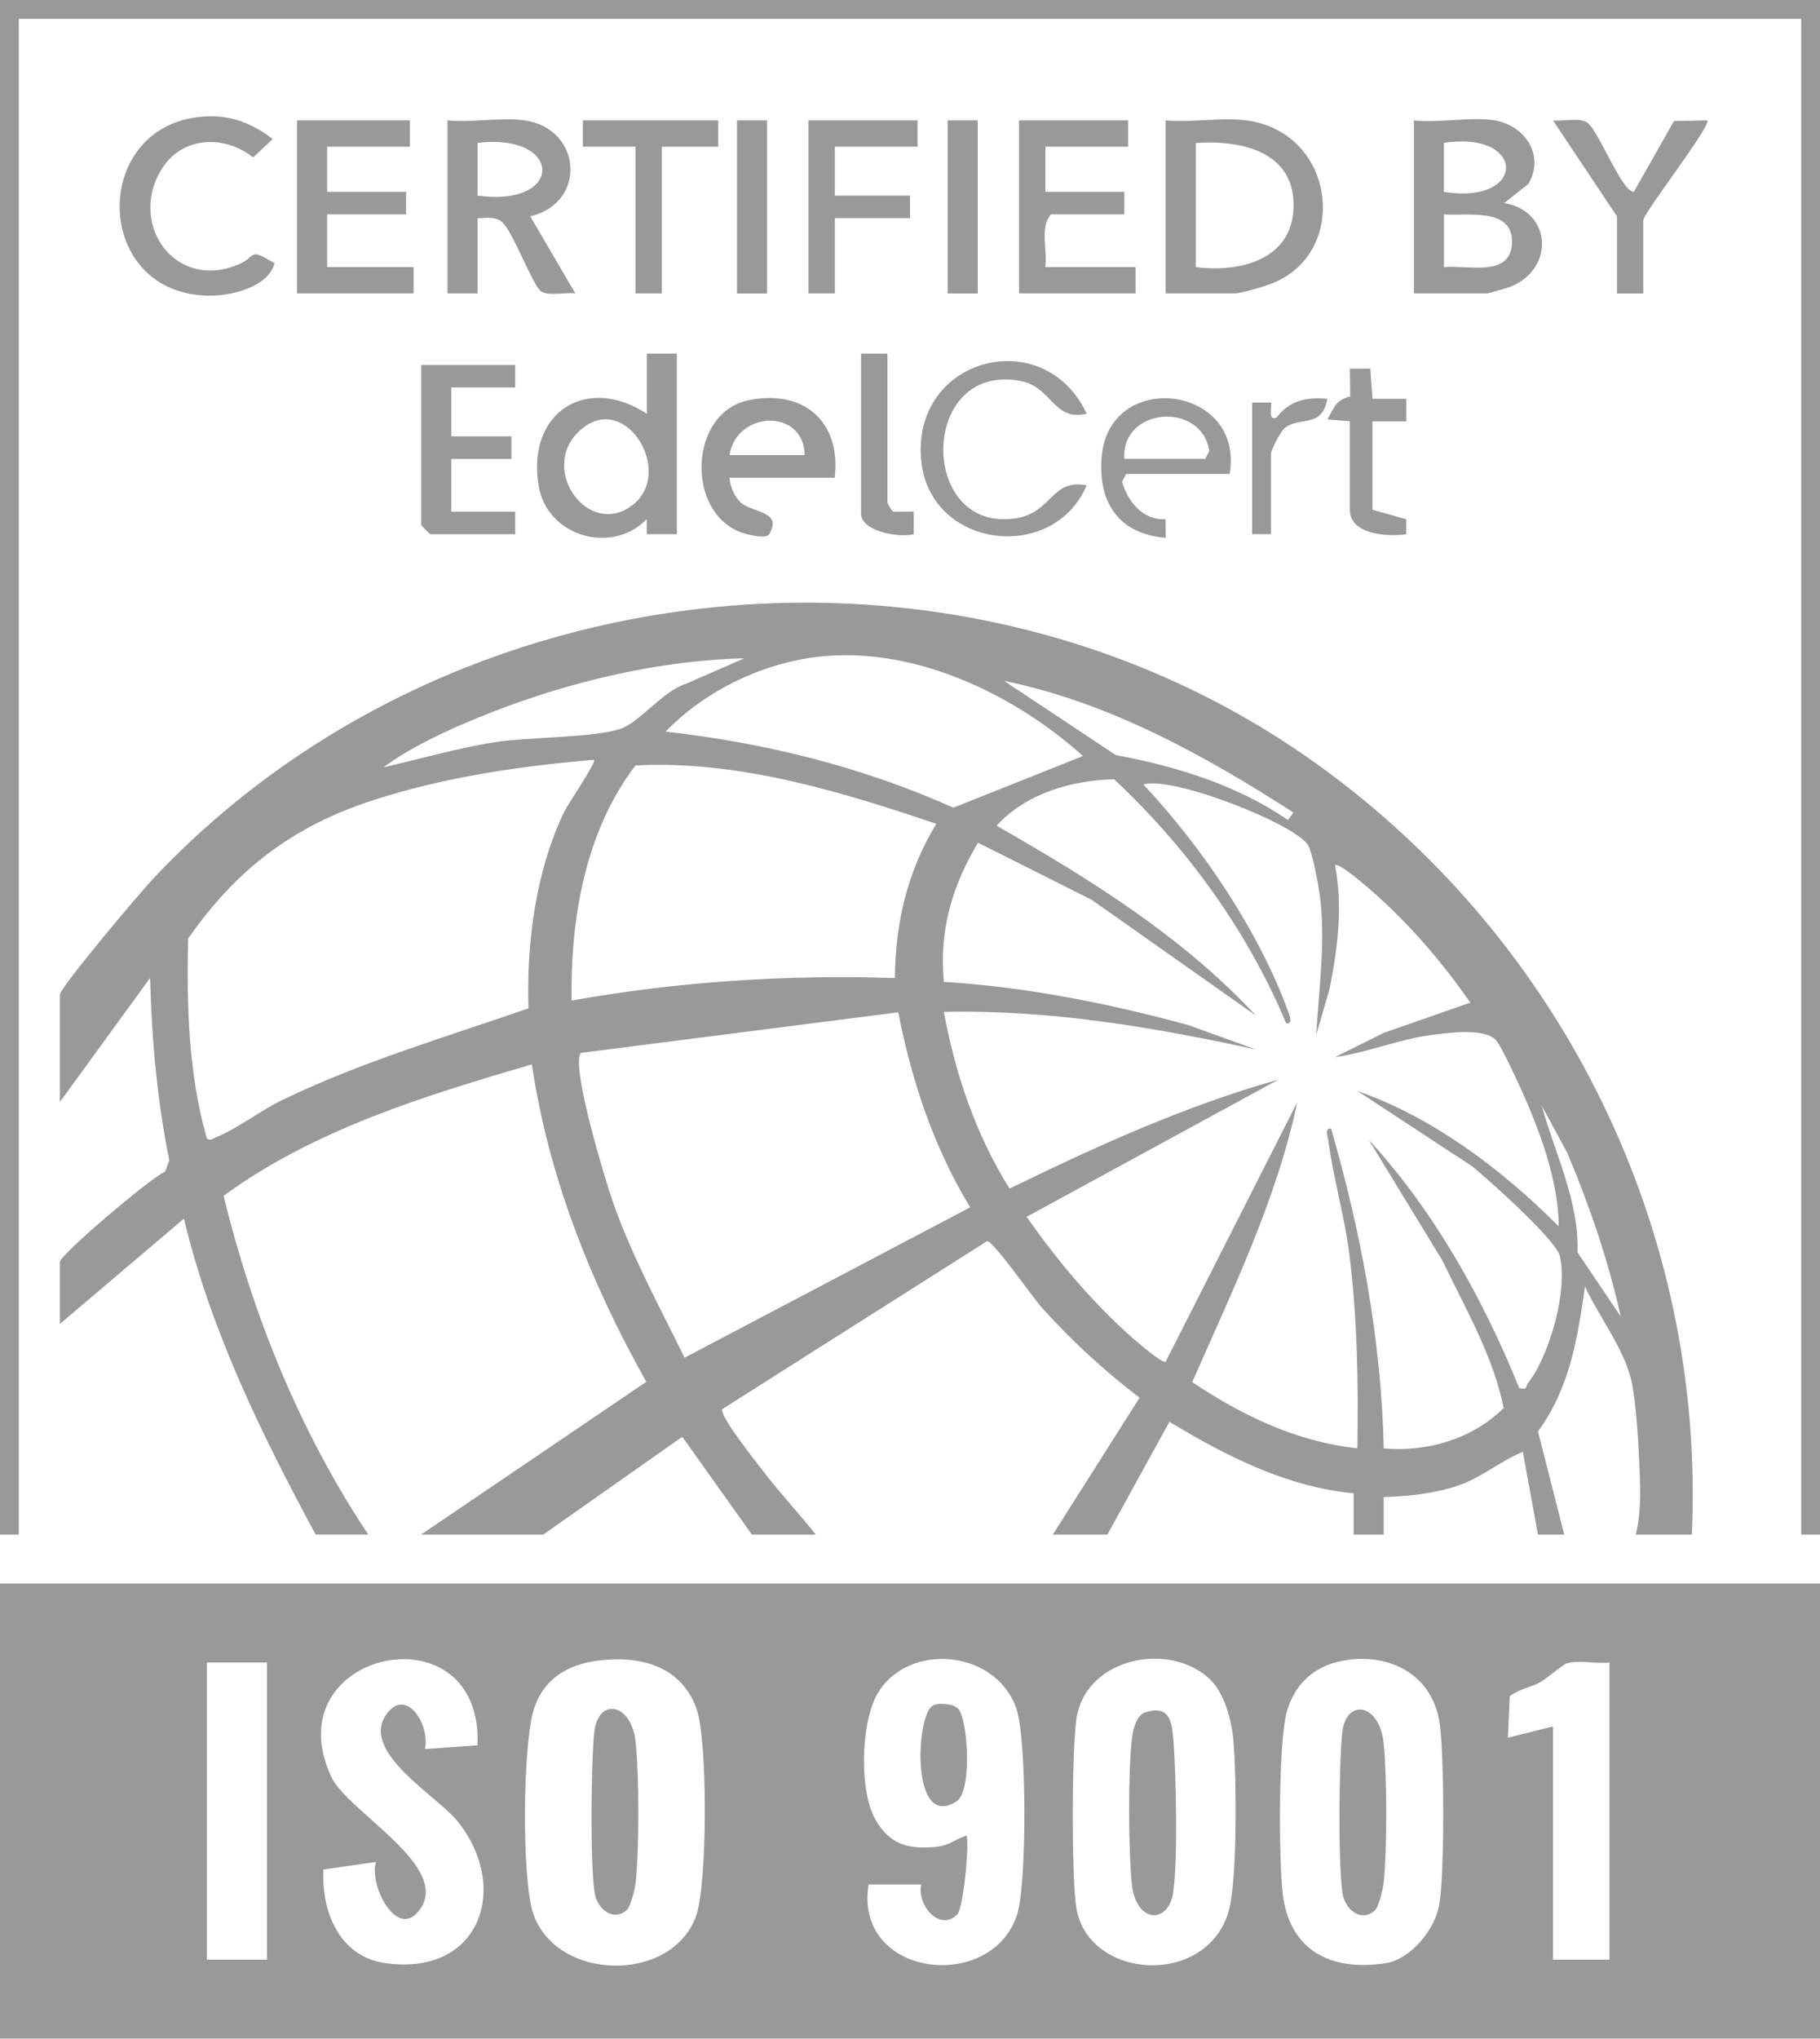
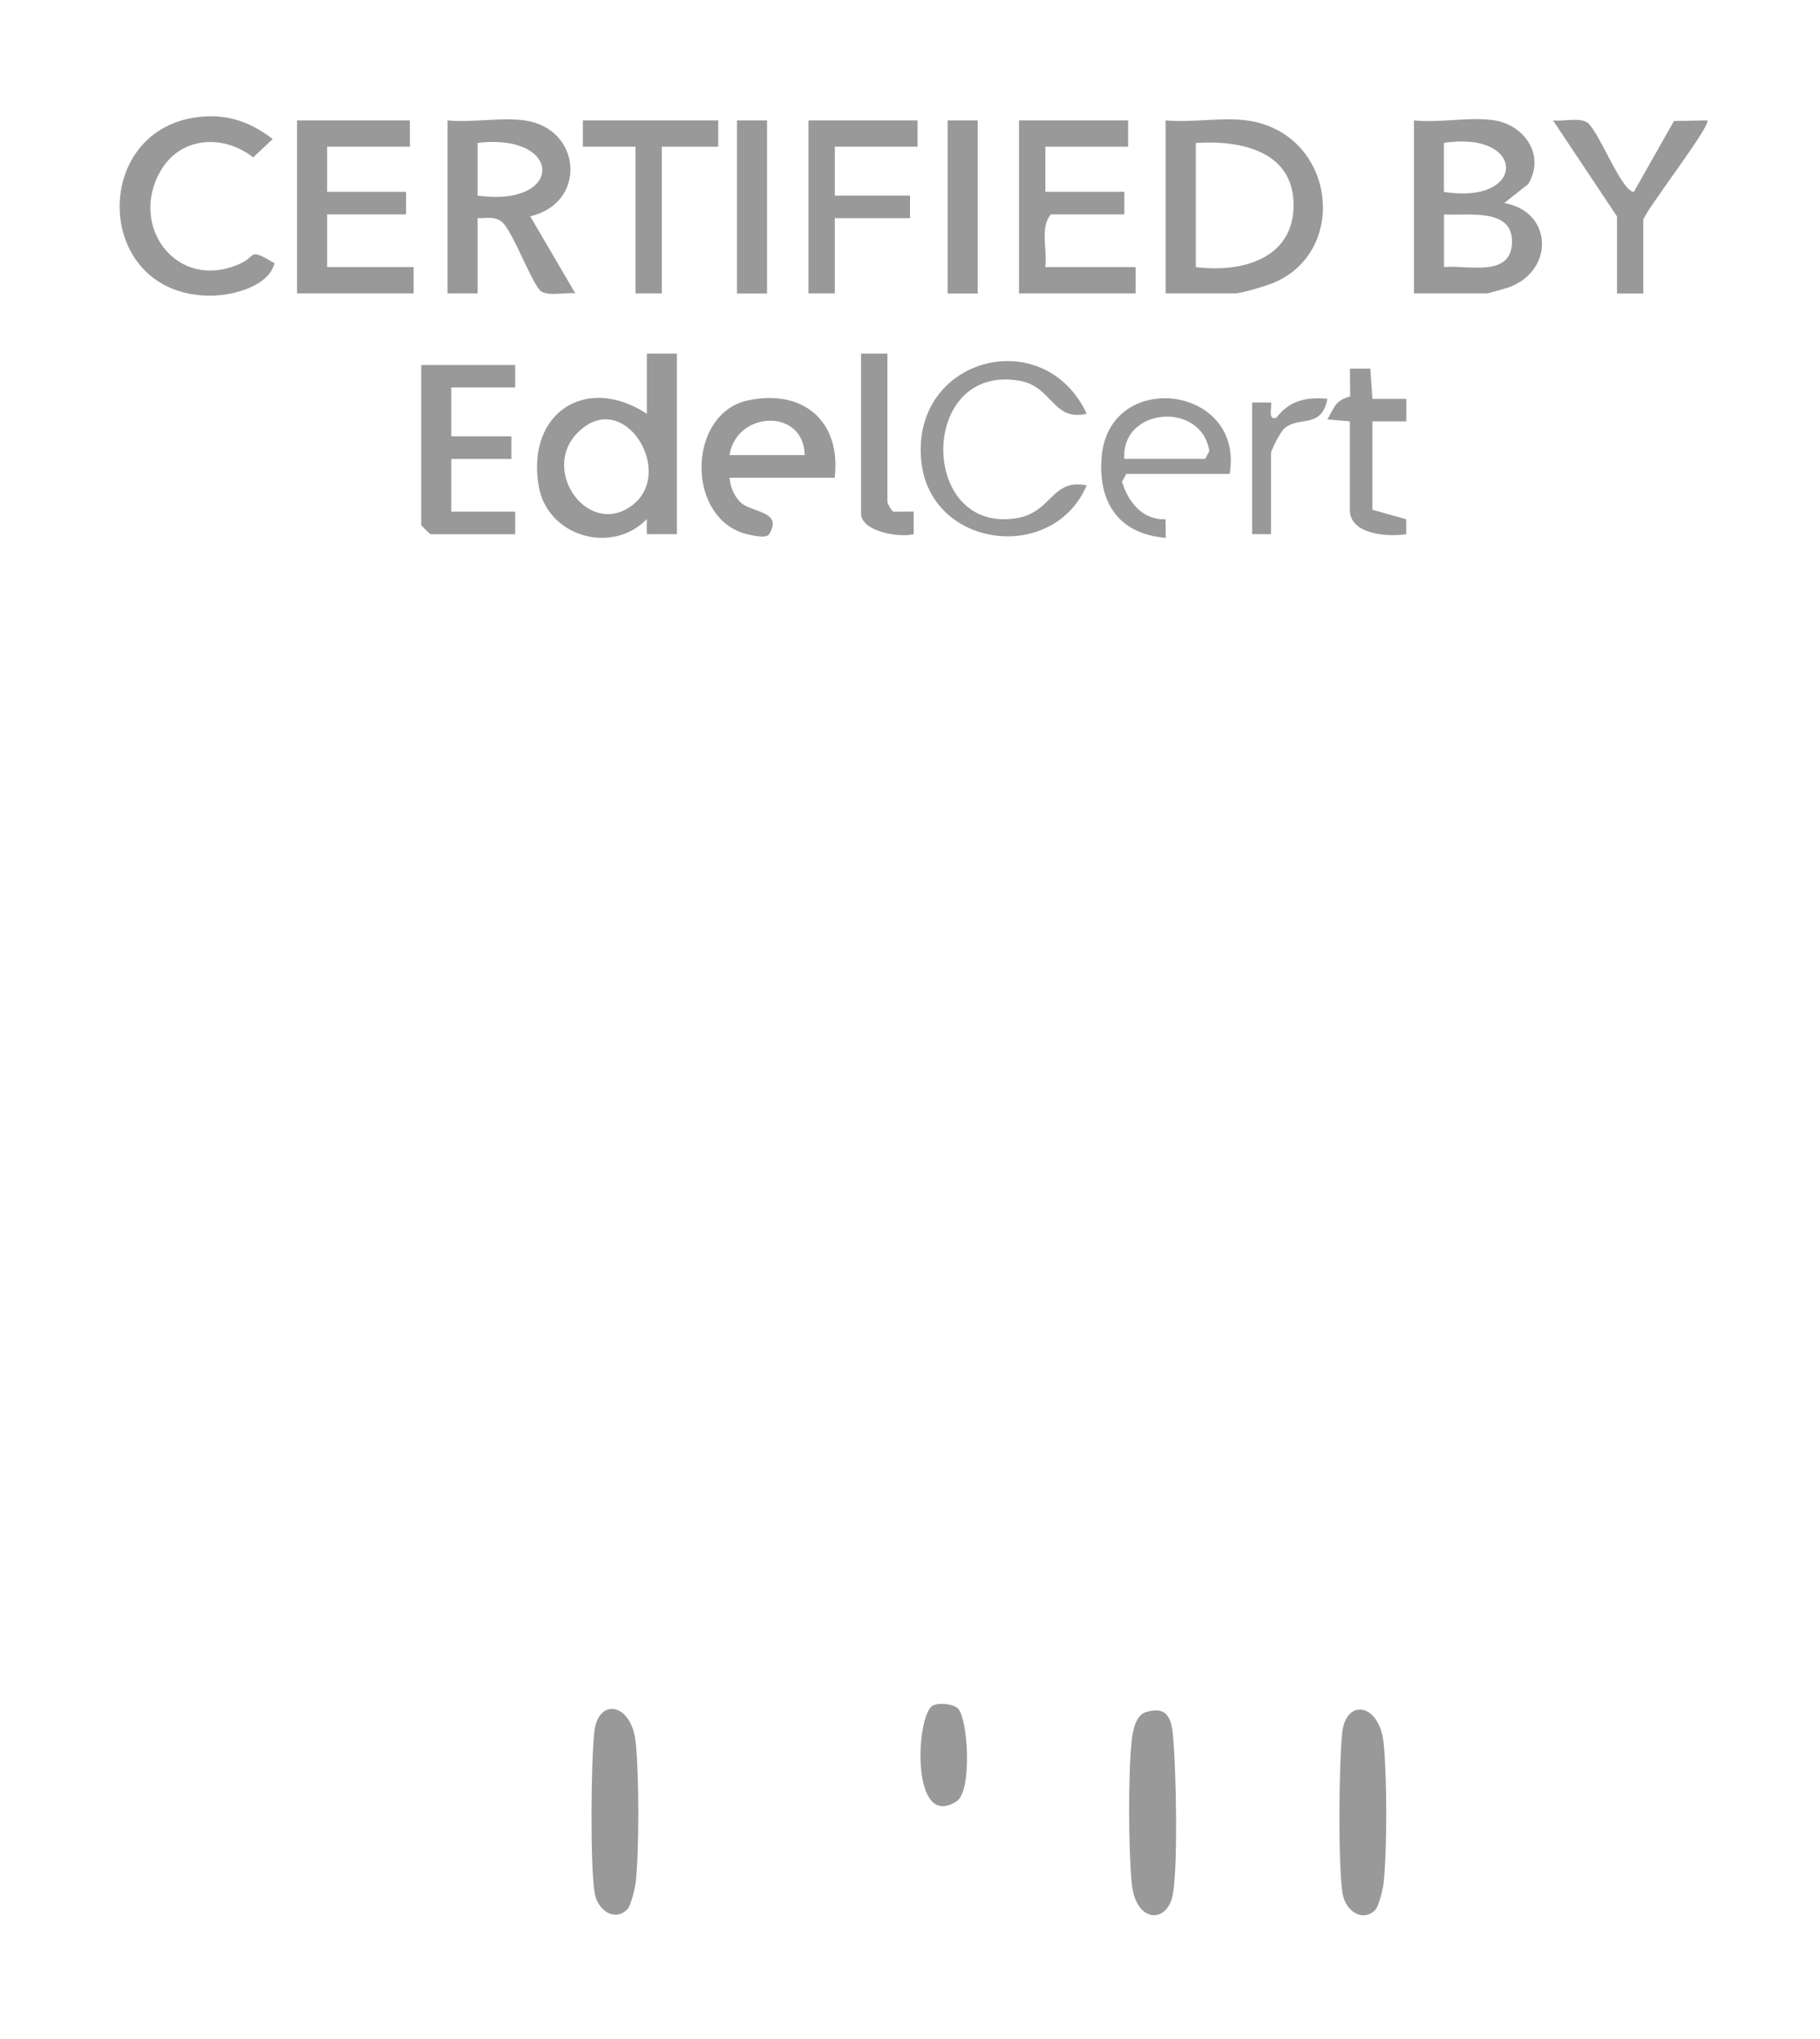
<svg xmlns="http://www.w3.org/2000/svg" id="Calque_2" data-name="Calque 2" viewBox="0 0 231.22 258.93">
  <defs>
    <style>.cls-1{fill:#9a9999}</style>
  </defs>
  <g id="Calque_1-2" data-name="Calque 1">
-     <path class="cls-1" d="M231.22 201.12v57.8H0v-57.8h231.22zM60.67 221.67c.7-17.81-26.04-12.02-18.58 4.01 2.07 4.45 15.46 11.43 11.15 16.98-2.89 3.73-6.41-3.37-5.47-6.18l-6.68.96c-.27 5.39 2.03 11.08 7.92 11.9 12.03 1.67 15.91-9.68 9.04-18.12-2.54-3.11-12.17-8.65-9.06-13.34 2.55-3.84 5.69 1.17 4.99 4.26l6.69-.47zm16.15-10.85c-4.21.34-7.65 2.06-9 6.28-1.42 4.41-1.55 21.61-.08 25.93 2.93 8.61 17.51 8.91 20.67.39 1.48-3.98 1.51-22.41.08-26.4-1.86-5.16-6.57-6.62-11.66-6.21zm40.22 28.52h-6.69c-1.91 11.81 15.62 13.85 18.87 3.82 1.25-3.88 1.24-22.34-.1-26.17-2.78-7.93-14.8-8.45-18.05-1.06-1.65 3.74-1.89 11.55.14 15.15 1.75 3.11 4.1 3.82 7.53 3.5 1.98-.18 2.33-.87 4.03-1.45.42.47-.32 9.2-1.18 10.04-2.26 2.21-5.14-1.26-4.55-3.83zm36.62-26.11c-5.07-4.74-15.32-2.74-16.82 4.58-.72 3.49-.71 20.89-.1 24.52 1.56 9.15 16.51 10.07 19.34.46 1.15-3.91 1.01-17.37.61-21.83-.23-2.51-1.14-5.97-3.02-7.72zm17.73-2.43c-3.93.47-6.73 2.66-7.87 6.46s-1.06 18.93-.56 23.22c.84 7.26 6.15 9.94 13.06 8.86 3.27-.51 6.32-4.34 6.84-7.49.67-4.01.62-18.62.07-22.78-.79-5.99-5.75-8.97-11.54-8.28zm-137.47.35h-7.64v37.74h7.64v-37.74zm170.55 0c-1.65.2-3.85-.34-5.39.1-.59.17-2.42 1.84-3.36 2.37-1.29.74-2.76.9-3.92 1.82l-.23 5.26 5.73-1.43v29.62h7.17v-37.74zm10.51-16.24h-7.17c.65-2.54.59-5.27.5-7.9-.11-3.06-.42-9.01-1.09-11.81-.94-3.96-4.17-8.13-5.86-11.82-.95 6.68-1.91 12.84-5.97 18.43l3.34 13.1h-3.34l-1.92-10.51c-2.91 1.17-5.31 3.32-8.34 4.32-2.97.98-6.21 1.33-9.34 1.41v4.78h-3.82v-5.25c-8.54-.81-16.21-4.75-23.4-9.08l-7.89 14.33h-6.93l11.03-17.39c-4.34-3.28-8.84-7.42-12.47-11.5-1.14-1.28-6.1-8.4-6.9-8.39l-33.67 21.35c-.28.96 4.55 7 5.51 8.24 2.04 2.63 4.33 5.09 6.4 7.69h-8.12l-8.85-12.43-17.67 12.43H53.48l28.63-19.41c-7.05-12.54-12.41-26-14.54-40.32-13.61 4-27.6 8.25-39.17 16.7 3.74 15.22 9.69 29.98 18.39 43.02H40.1c-6.88-12.77-13.34-25.91-16.73-40.13L7.61 168.15v-7.88c0-.88 11.43-10.62 13.37-11.47l.53-1.42c-1.55-7.63-2.24-15.39-2.44-23.18L7.61 139.96v-13.62c0-.93 10.22-13.01 11.7-14.58C57.13 71.4 122.24 64.68 167.32 97.05c31.21 22.4 49.36 59.2 47.62 97.85zm-77.39-98.89c-9.44-8.47-23.37-14.88-36.31-12.18-6.16 1.28-12.37 4.53-16.71 9.08 12.62 1.42 24.96 4.47 36.55 9.66M94.59 83.61c-12.26.31-24.95 3.63-36.15 8.51-3.19 1.39-6.98 3.27-9.71 5.33 4.72-1.07 9.43-2.45 14.23-3.2 4.25-.66 12.74-.54 15.96-1.72 2.42-.88 5.32-4.76 8.19-5.67l7.48-3.26zm69.74 19.59c-11.33-7.29-23.42-13.99-36.78-16.73l14.21 9.43c7.7 1.43 15.33 3.78 21.86 8.24l.7-.94zm-88.85-6.7c-9.49.8-18.99 2.19-28.07 5.13-10.23 3.31-17.37 8.79-23.51 17.57-.19 8.5.03 17.11 2.36 25.33.44.5.87.02 1.31-.15 2.46-.97 5.68-3.41 8.25-4.65 10.06-4.87 20.79-8.01 31.32-11.66-.27-8.27.92-17.49 4.58-25.05.42-.86 4.06-6.23 3.76-6.5zm43.47 8.13c-12.17-4.12-25.23-8.1-38.22-7.41-6.42 8.43-8.25 19.45-8.12 29.86 13.56-2.42 27.29-3.31 41.08-2.86.08-7.11 1.58-13.5 5.25-19.58zm44.44 25.31c-4.93-11.73-12.6-22.32-21.85-30.97-5.47.14-11.17 1.8-14.93 5.9 11.83 6.76 23.61 14.07 32.95 24.12l-20.87-14.71-14.44-7.25c-3.3 5.52-4.95 11.16-4.34 17.67 10.52.66 20.91 2.73 31.05 5.49l8.6 3.1c-13.02-2.83-26.26-5.08-39.65-4.77 1.46 7.91 4.07 15.61 8.35 22.44 11.03-5.37 22.32-10.53 34.16-13.84l-32 17.43c3.9 5.53 8.29 10.8 13.37 15.3.62.55 3.9 3.37 4.3 3.1l16.72-32.96c-2.63 12.43-8.27 23.98-13.34 35.54 6.26 4.23 13.36 7.62 20.98 8.41.12-8.2 0-16.4-1.01-24.54-.6-4.89-2.06-9.77-2.68-14.52-.07-.52-.53-1.65.35-1.54 3.81 13.21 6.37 26.81 6.69 40.61 5.5.51 11.33-1.22 15.23-5.12-1.31-6.61-4.9-12.71-7.81-18.78l-9.32-15.28c8.28 9 14.53 20.2 19.11 31.53 1.1.28.78-.21 1.09-.6 2.77-3.54 5.15-11.9 4.05-16.24-.51-2-9.05-9.66-11.12-11.33l-14.56-9.56c9.65 3.38 18.37 9.98 25.56 17.19-.03-5.15-1.87-10.55-3.84-15.27-.62-1.49-3.32-7.44-4.09-8.33-1.43-1.66-6.13-.99-8.26-.71-4.13.55-8.1 2.23-12.23 2.81l6.22-3.09 10.97-3.83c-4.01-5.74-8.68-11.08-14.1-15.52-.43-.35-2.78-2.28-3.09-1.92 1.01 5.3.33 10.55-.71 15.77l-1.67 5.73c.32-5.95 1.23-11.92.42-17.86-.18-1.29-.91-5.24-1.46-6.18-1.56-2.67-17.19-8.85-20.93-7.73 7.47 7.97 14.65 18.58 18.41 28.89.16.45.63 1.55-.25 1.45zm-89.61 3.79c-1.26 1.75 3.11 16.13 4.08 18.91 2.41 6.89 5.91 13.28 9.11 19.8l36.29-19.1c-4.63-7.6-7.44-16.07-9.14-24.77m91.78 38.63c-1.57-7.11-3.95-14.01-6.75-20.71l-3.27-6.04c1.68 6.12 4.75 12.1 4.53 18.61l5.49 8.14z" />
-     <path class="cls-1" d="M231.22 0v194.91h-2.39V2.39H2.39v192.52H0V0h231.22z" />
    <path class="cls-1" d="M189.9 15.29c3.83.64 6.42 4.45 4.26 8.08l-3.06 2.42c6.04 1.01 6.46 8.33.82 10.62-.37.15-2.81.85-2.97.85h-9.32V15.29c3.13.36 7.28-.5 10.27 0zm-6.46 9.08c10.54 1.69 10.5-7.82 0-6.22v6.22zm.01 2.86v6.69c3.11-.28 8.51 1.36 8.64-3.1s-5.5-3.4-8.64-3.59zm-25.08-11.94c11.24 1.51 13.14 16.57 3.43 20.63-.94.39-4.06 1.34-4.87 1.34h-8.84V15.29c3.23.31 7.14-.42 10.27 0zm-6.45 18.63c5.7.73 12.42-.96 12.42-7.88s-6.83-8.26-12.42-7.88v15.76zM66.64 15.29c7.33 1.03 7.95 10.53.72 12.18l5.73 9.79c-1.2-.16-3.3.38-4.31-.23-1.08-.66-3.63-7.7-5.01-8.84-.94-.77-1.96-.46-3.1-.48v9.55h-3.82V15.29c3.06.31 6.83-.42 9.79 0zm-5.97 9.55c11.06 1.53 10.88-7.99 0-6.69v6.69zm25.32 20.07v22.93h-3.82v-1.91c-4.47 4.6-12.64 2.18-13.73-4.18-1.6-9.27 5.97-14.27 13.74-9.2v-7.64H86zM73.25 55.1c-4.52 4.79 1.5 13.15 6.99 9.14 5.77-4.21-1.14-15.35-6.99-9.14zM52.07 15.29v3.34H41.56v5.73h10.03v2.87H41.56v6.69h10.99v3.34H37.74V15.29h14.33zm91.25 0v3.34h-10.51v5.73h10.03v2.87h-9.32c-1.46 1.65-.42 4.57-.72 6.69h11.47v3.34h-14.81V15.29h13.85zM34.87 33.45c-.76 2.93-5.26 4.07-7.96 4.1-15.45.2-15.64-22.36-.4-22.78 3.1-.08 5.74 1.04 8.14 2.89l-2.49 2.33c-3.73-2.93-9.13-2.7-11.71 1.63-4.17 7 1.93 15.46 9.99 11.9 2.27-1 .99-2.12 4.44-.09zm30.58 12.89v2.87h-8.12v6.21h7.64v2.87h-7.64v6.69h8.12v2.87H54.7c-.08 0-1.19-1.11-1.19-1.19v-20.3h11.94zm40.61 14.33H92.68c.09 1.13.58 2.34 1.4 3.13 1.37 1.33 5.47 1.08 3.63 4.06-.41.67-2.94-.01-3.61-.26-7.03-2.67-6.52-15.17.93-16.75 7.01-1.49 11.87 2.66 11.01 9.82zM92.68 57.8h9.55c-.1-5.98-8.64-5.67-9.55 0zm23.89-42.51v3.34h-10.51v6.21h9.55v2.87h-9.55v9.55h-3.35V15.29h13.86zm21.49 37.26c-4.29 1.01-4.36-3.44-8.47-4.18-12.91-2.33-12.93 19.44-.48 17.45 4.61-.74 4.42-5.06 8.95-4.18-4.28 9.99-19.92 8.02-21.02-3.11-1.3-13.17 15.62-17.56 21.02-5.98zm67.36-25.08l-8.12-12.18c1.22.16 3.26-.39 4.3.24 1.43.86 4.4 8.84 5.97 8.84l5.1-9 4.22-.08c.63.55-8.12 11.8-8.12 12.66v9.32h-3.34v-9.79zM91.25 15.29v3.34h-7.17v18.63h-3.34V18.63h-6.69v-3.34h17.2zm64.97 44.9h-13.14l-.53.99c.76 2.56 2.61 4.91 5.53 4.76l.02 2.37c-5.98-.49-8.63-4.5-8.14-10.29.95-11.24 18.18-9.12 16.26 2.17zm-13.38-1.91h10.27l.53-.99c-.98-6.37-11.22-5.57-10.8.99zm28.66-4.77l-2.86-.24c.89-1.55 1.01-2.42 2.89-2.92l-.03-3.53h2.59l.27 3.83h4.3v2.87h-4.3v11.22l4.29 1.21v1.9c-2.28.35-7.16.08-7.16-3.1V53.52zm-58.76-8.6v18.87c0 .13.49 1.11.8 1.21l2.54-.02v2.87c-1.8.48-6.69-.31-6.69-2.63v-20.3h3.34zm7.65-29.62h3.82v21.98h-3.82zm-26.76 0h3.82v21.98h-3.82zm65.45 35.83h2.39c.21.22-.52 2.44.71 1.91 1.63-2.17 3.83-2.63 6.46-2.38-.75 3.93-3.65 2.1-5.51 3.8-.45.41-1.66 2.71-1.66 3.12v10.27h-2.39V51.12zm15.65 191.45c-1.65 1.65-3.81.09-4.16-2.06-.59-3.56-.47-16.74-.04-20.52.5-4.31 4.74-3.71 5.26 1.45.43 4.31.44 13.37 0 17.67-.08.76-.62 3.01-1.07 3.46zm-29.17-25.11c2.95-.91 3.32 1.08 3.51 3.47.34 4.21.59 15.71-.05 19.58s-4.77 3.83-5.25-1.39c-.4-4.36-.46-13.89.02-18.17.13-1.17.52-3.11 1.76-3.49zm-23.85-.46c1.28 1.32 1.82 10.49-.18 11.78-5.85 3.77-5.18-10.86-3.06-12.14.75-.45 2.67-.23 3.24.36zm-42 25.49c-1.65 1.65-3.81.09-4.16-2.06-.59-3.56-.47-16.74-.04-20.52.5-4.31 4.74-3.71 5.26 1.45.43 4.31.44 13.37 0 17.67-.08.76-.62 3.01-1.07 3.46z" />
  </g>
</svg>